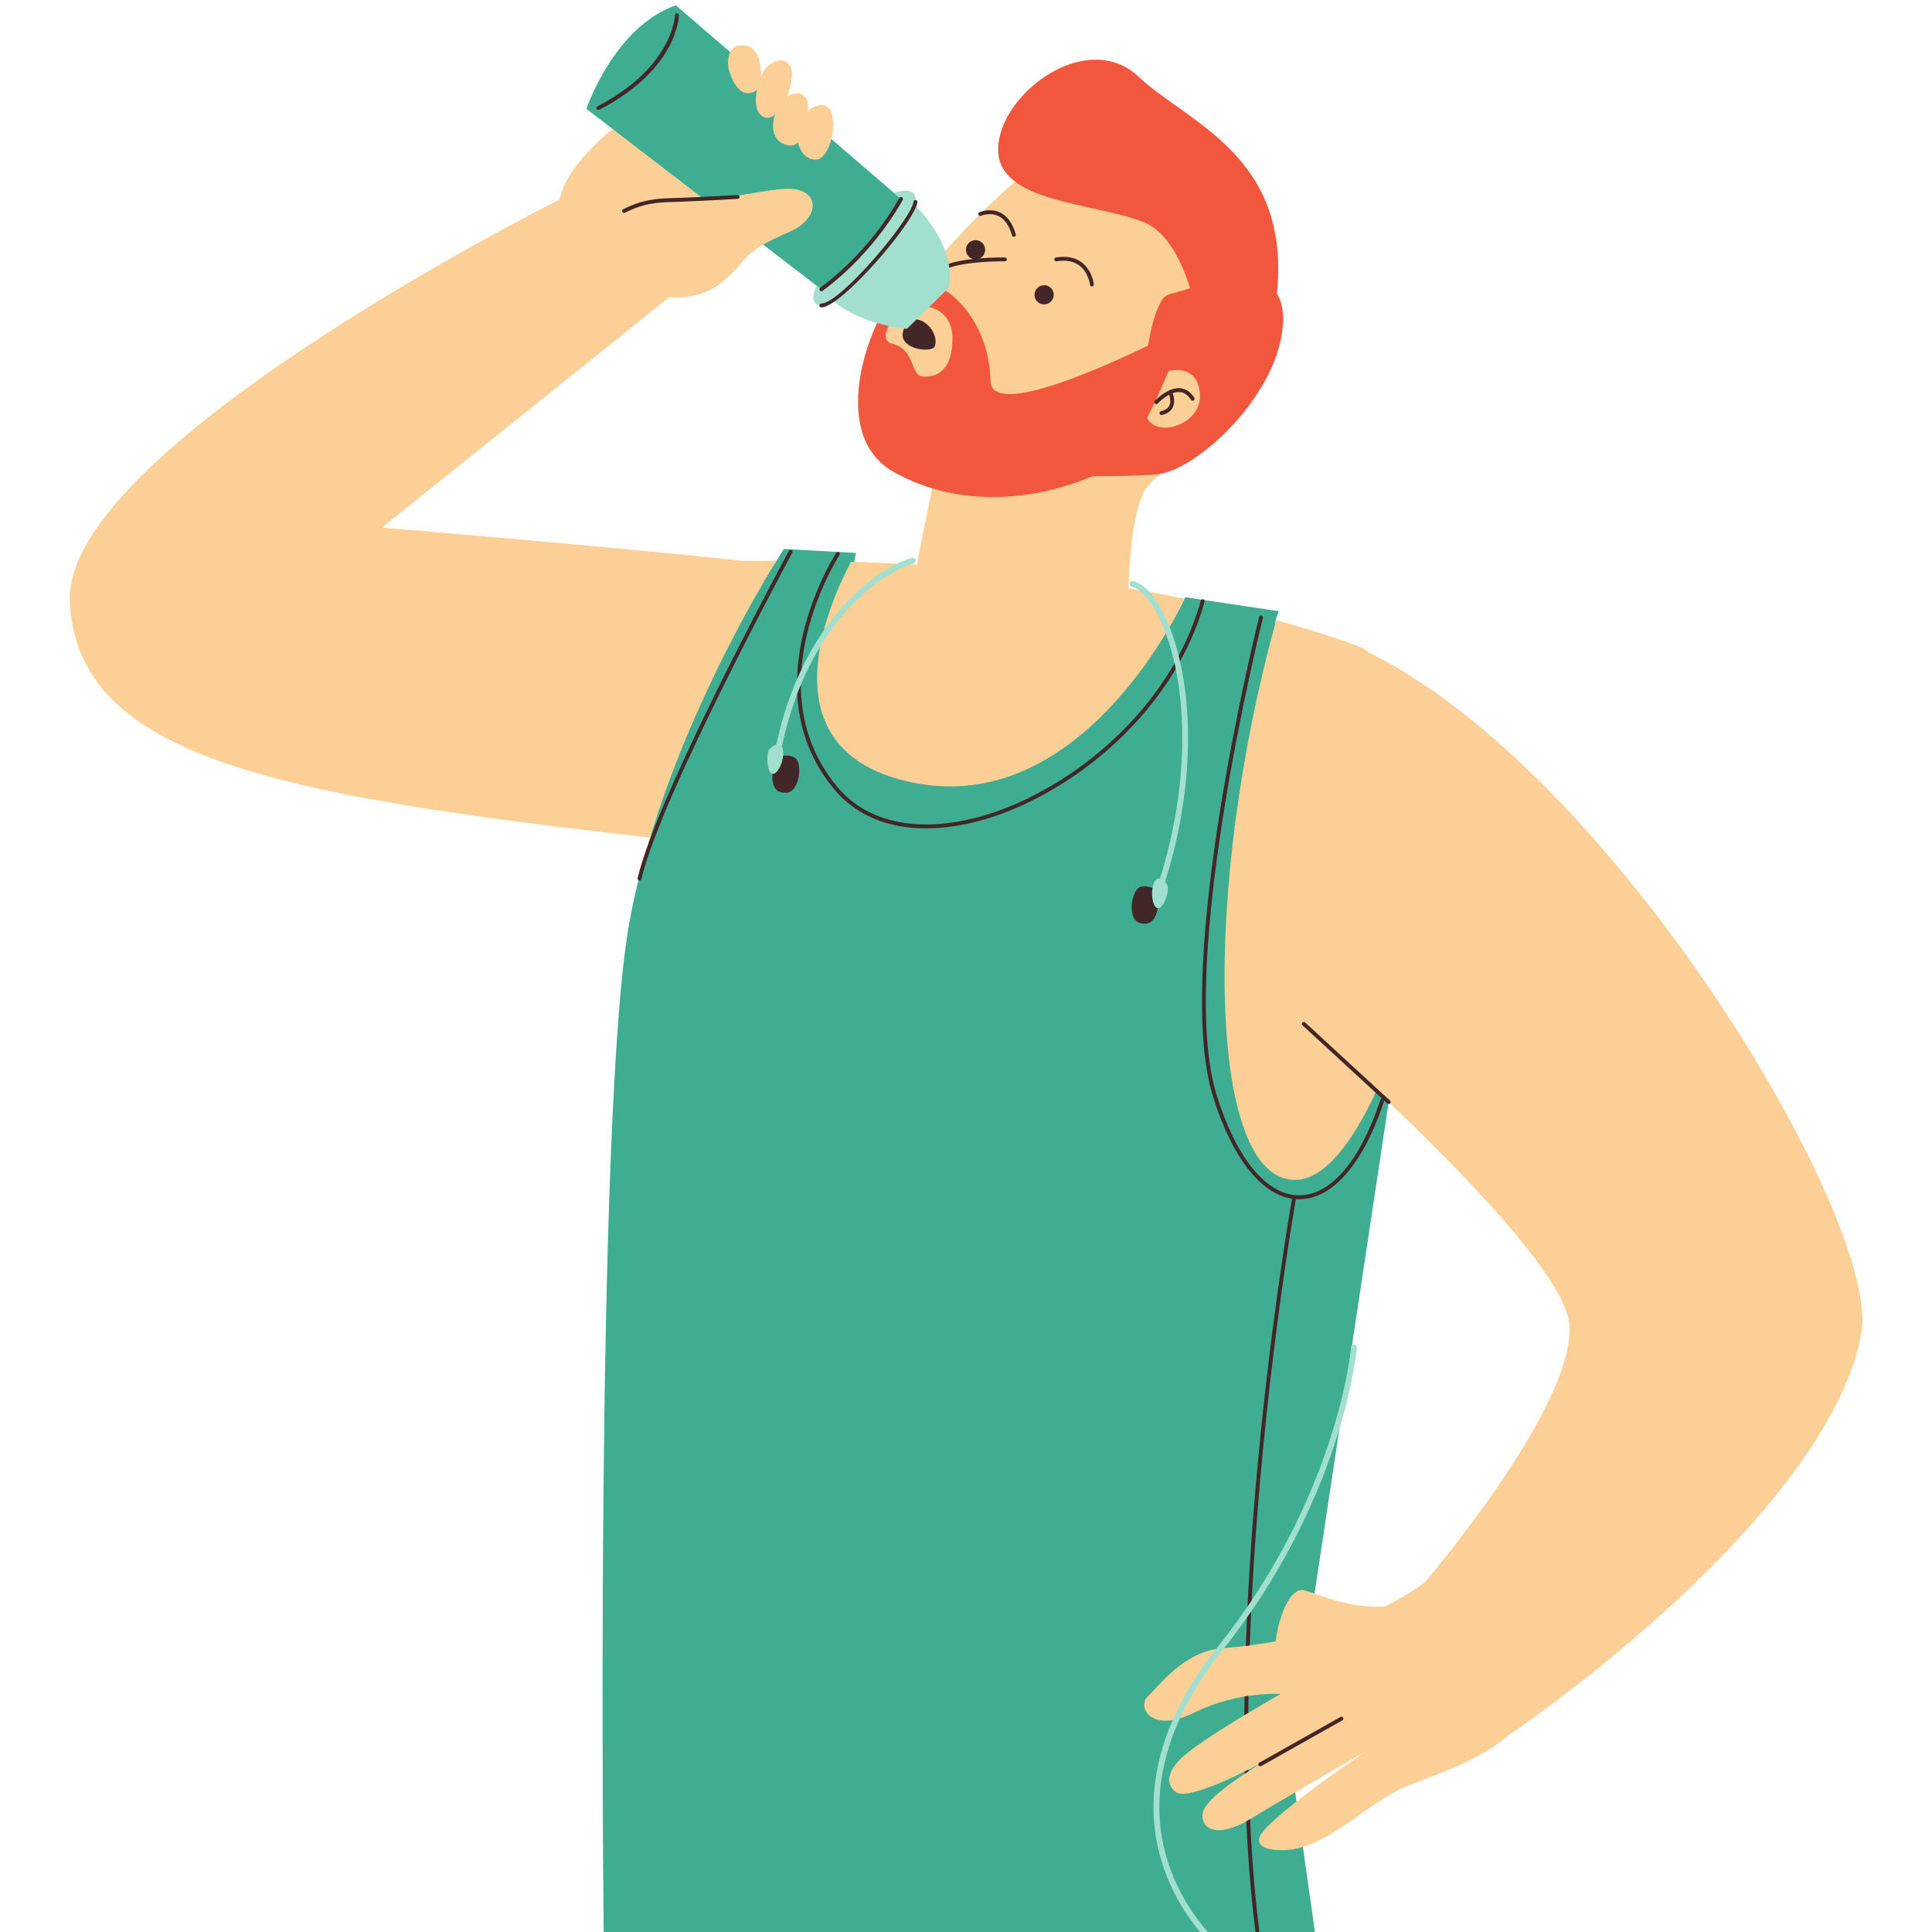
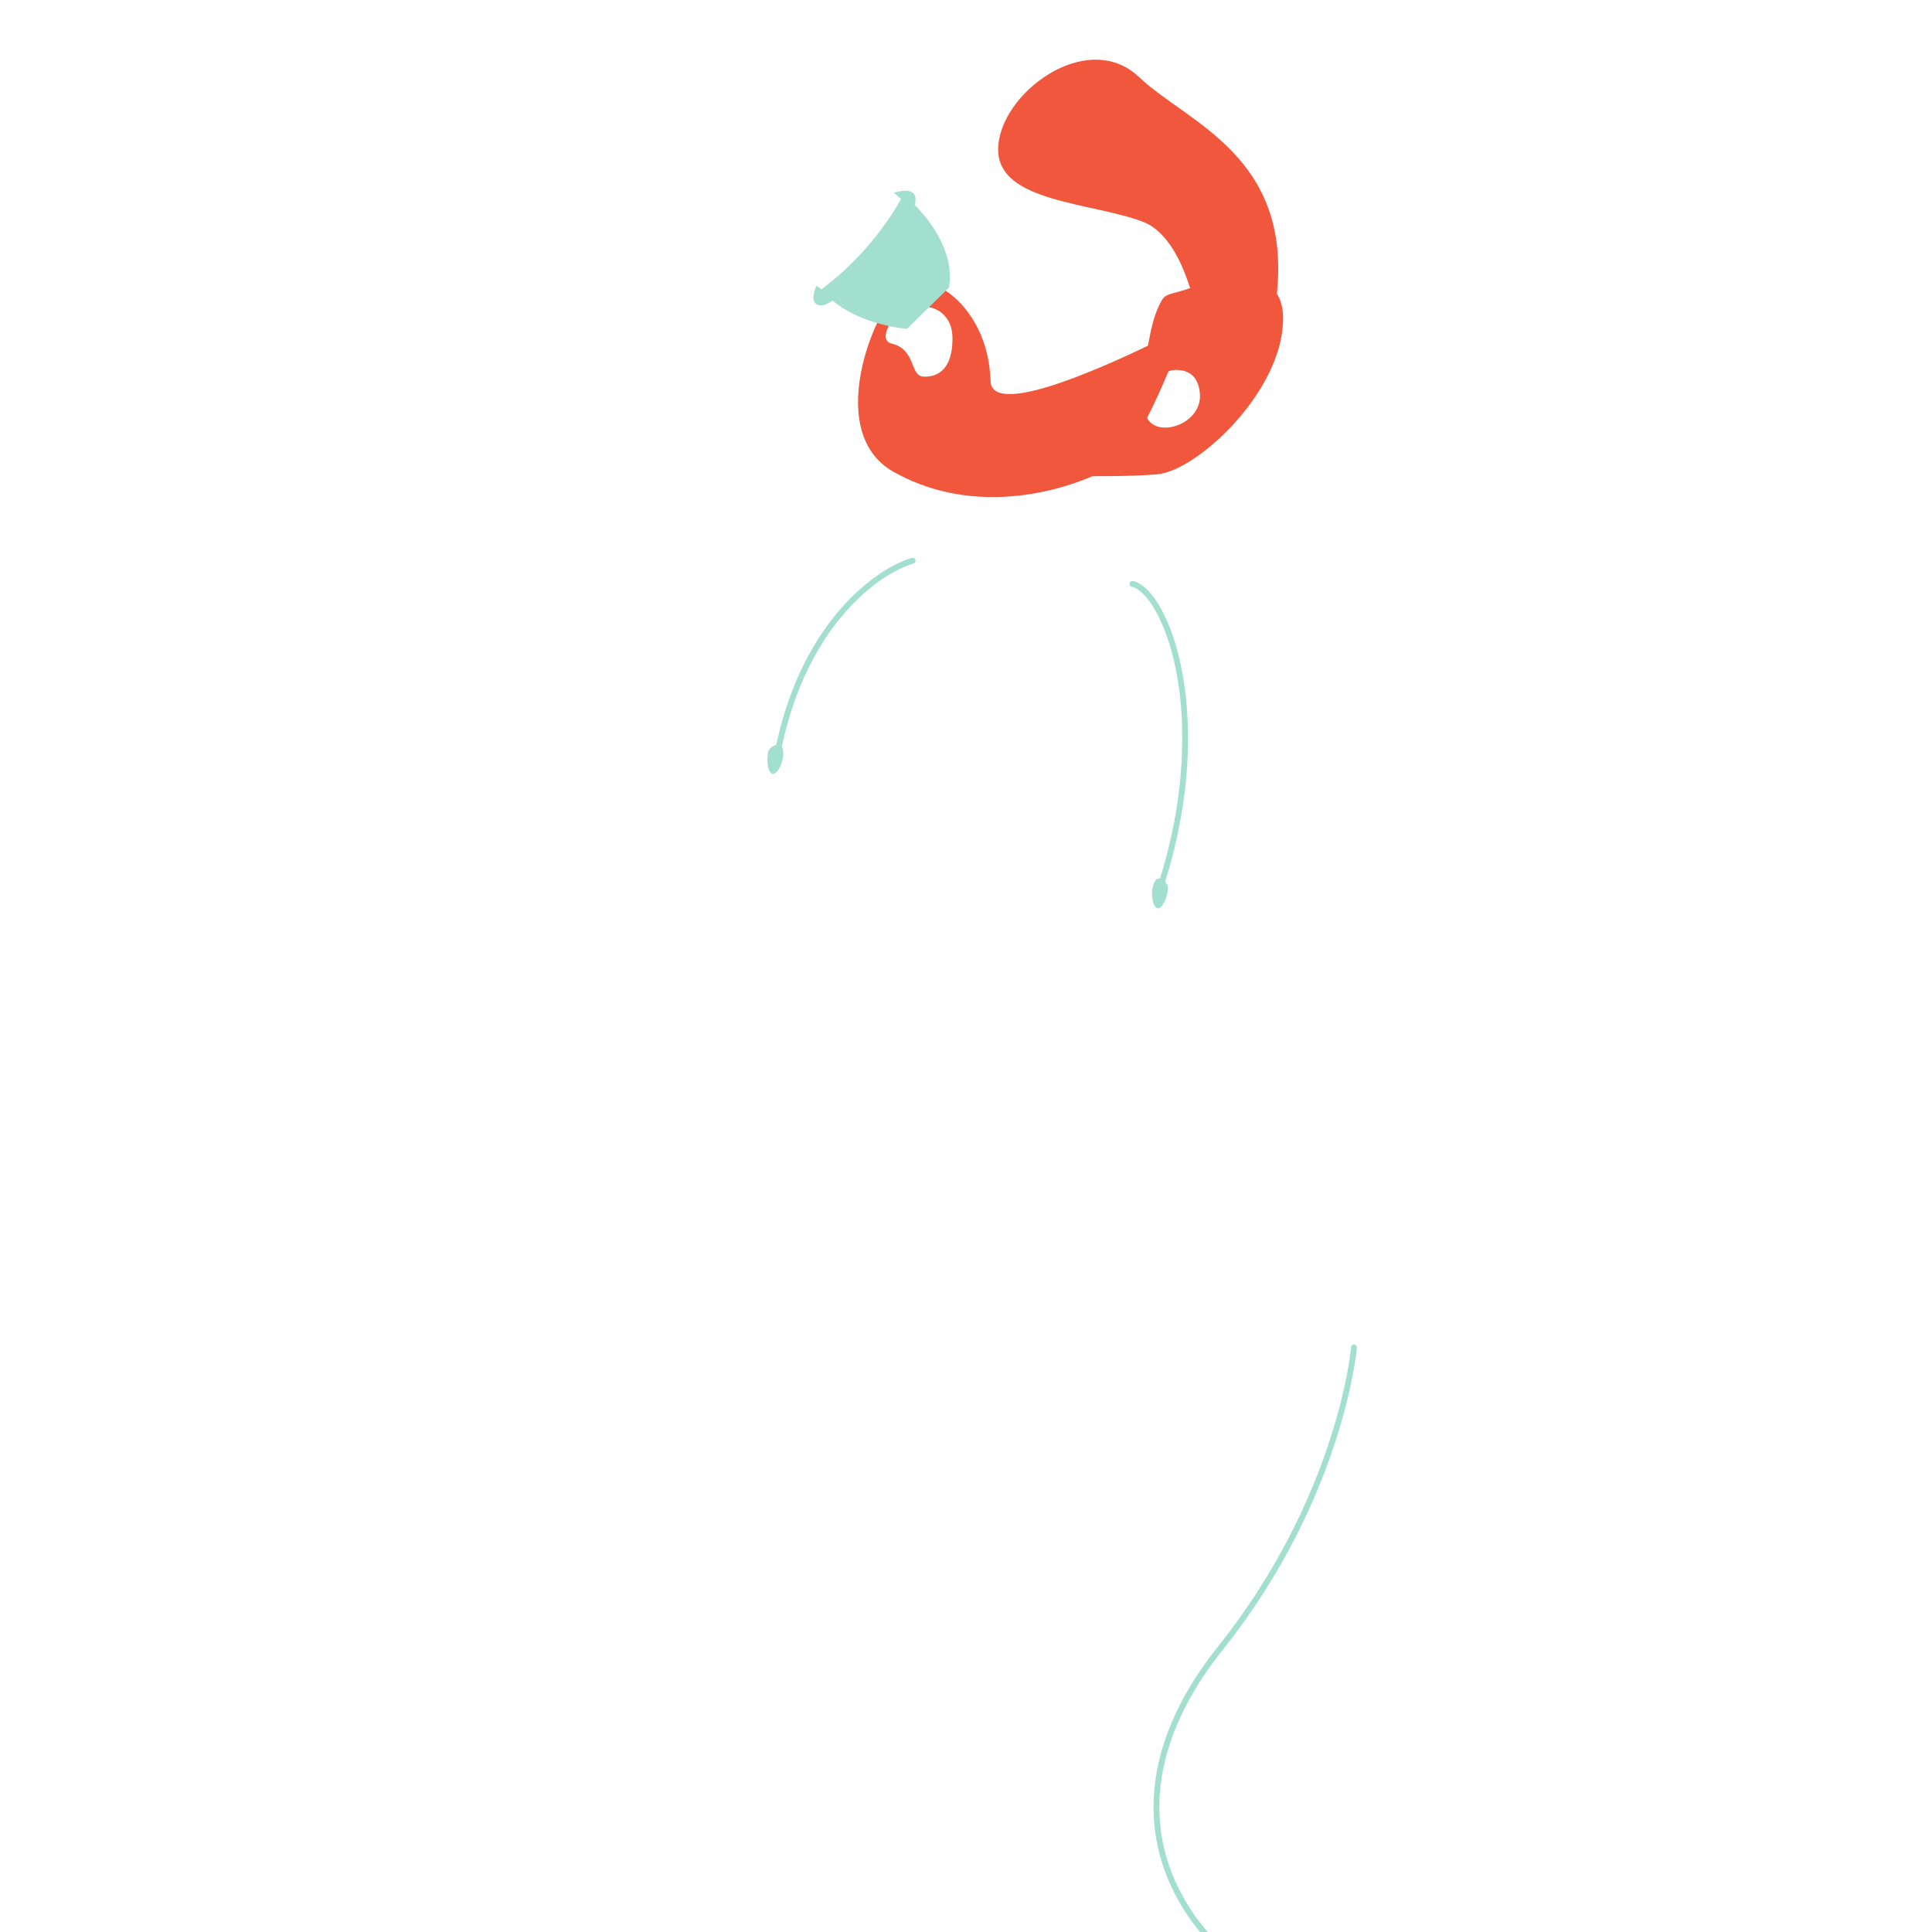
<svg xmlns="http://www.w3.org/2000/svg" width="1080" viewBox="0 0 810 810" height="1080" preserveAspectRatio="xMidYMid meet">
  <defs>
    <clipPath id="id1">
      <path d="M 245 2.25 L 587 2.25 L 587 810 L 245 810 Z M 245 2.25 " clip-rule="nonzero" />
    </clipPath>
    <clipPath id="id2">
-       <path d="M 29.25 18.555 L 780.824 18.555 L 780.824 776 L 29.25 776 Z M 29.25 18.555 " clip-rule="nonzero" />
-     </clipPath>
+       </clipPath>
    <clipPath id="id3">
      <path d="M 321.113 79 L 568.953 79 L 568.953 810 L 321.113 810 Z M 321.113 79 " clip-rule="nonzero" />
    </clipPath>
    <clipPath id="id4">
-       <path d="M 250 5.512 L 583.625 5.512 L 583.625 810 L 250 810 Z M 250 5.512 " clip-rule="nonzero" />
-     </clipPath>
+       </clipPath>
  </defs>
  <g clip-path="url(#id1)">
-     <path fill="rgb(24.309%, 67.839%, 57.249%)" d="M 586.613 432.949 C 586.613 432.949 573.812 464.598 549.336 464.727 C 512.293 464.922 539.551 374.934 534.738 261.207 C 534.668 259.488 535.66 257.887 536.133 256.238 L 497.012 250.398 C 497.012 250.398 449.406 315.535 390.008 298.414 C 345.367 285.551 358.887 231.832 358.887 231.832 L 328.641 230.152 C 328.641 230.152 327.004 232.652 324.234 237.219 C 298.121 246.703 257.586 271.863 272.93 350.004 C 269.348 361.707 266.281 373.742 264.02 385.871 C 249.121 465.68 253.121 811.75 253.121 811.75 L 552.094 815.641 L 540.852 736.223 Z M 344.355 121.301 L 319.355 102.098 C 287.98 91.633 266.68 76.004 257.18 54.332 L 245.859 45.637 C 245.859 45.637 257.387 11.289 283.344 2.242 L 377.746 83.398 C 377.746 83.398 366.836 104.715 344.355 121.301 " fill-opacity="1" fill-rule="nonzero" />
-   </g>
+     </g>
  <g clip-path="url(#id2)">
    <path fill="rgb(98.43%, 81.18%, 58.82%)" d="M 348.75 47.625 C 347.559 43.25 342.578 42.828 338.754 46.594 C 338.902 45.164 338.871 43.816 338.551 42.664 C 337.508 38.828 333.551 38.051 330.016 40.445 C 331.441 36.598 332.613 32.051 331.762 28.926 C 330.238 23.363 322.621 24.184 319.023 31.887 C 319.254 22.363 315.133 17.566 308.91 19.32 C 305.133 20.383 304.914 26.184 305.41 28.516 C 306.406 33.152 310.582 42.73 317.41 37.664 C 314.781 50.195 323.047 51.172 325.043 47.559 C 324.82 48.234 324.621 48.949 324.457 49.707 C 322.043 61.094 332.973 62.801 334.527 59.555 C 335.824 66.172 341.215 67.91 343.715 66.488 C 347.965 64.09 350.508 54.051 348.75 47.625 Z M 573.785 273.562 C 572.59 272.441 571.5 271.664 570.559 271.312 C 561.168 267.812 549.297 263.934 535.062 260.047 C 504.246 370.84 505.809 494.863 542.984 494.672 C 556.965 494.598 569.199 474.473 577.129 457.223 C 614.211 492.176 656.668 536.188 657.98 555.594 C 660.305 589.879 597.484 663.227 597.484 663.227 C 597.484 663.227 591.977 667.926 580.68 673.512 C 564.895 674.43 554.41 668.73 546.648 666.734 C 540.953 665.285 535.941 678.145 534.824 688.156 C 527.914 689.41 520.43 690.418 512.328 691.055 C 496.242 692.316 485.883 706.957 481.234 711.211 C 476.586 715.473 482.395 727.117 500.707 718.027 C 519.016 708.945 536.922 710.191 536.922 710.191 C 536.922 710.191 504.125 728.707 495.234 737.148 C 492.637 739.605 486.719 746.344 492.859 751.254 C 497.031 754.594 514.629 746.613 529.375 738.898 C 517.477 746.113 504.949 754.902 504.195 760.336 C 503.316 766.676 510.297 771.125 524.246 762.609 C 538.195 754.09 572.199 734.496 572.199 734.496 C 572.199 734.496 536.207 758.961 529.188 768.293 C 526.98 771.223 526.246 775.688 537.648 775.688 C 554.801 775.68 570.109 758.656 586.441 750.402 C 595.453 745.848 617.328 740.305 631.082 728.555 C 693.559 685.188 770.066 616.039 780.371 559.008 C 788.801 512.348 677.023 324.059 573.785 273.562 Z M 473.109 246.629 C 473.719 228.961 475.809 209.355 481.797 203.102 C 493.504 190.867 530.742 165.324 509.992 112.117 C 489.242 58.91 430.715 71.68 430.715 71.68 C 430.715 71.68 393 102.734 376.793 132.039 C 372.43 135.414 370.277 140.379 371.887 142.777 C 370.504 146.707 369.645 150.531 369.523 154.148 C 368.461 187.141 391.34 202.039 391.34 202.039 L 384.348 236.762 C 375.422 236.238 366.258 235.812 356.812 235.531 C 348.227 251.594 318.801 315.148 382.832 328.133 C 451.84 342.141 492.992 258.902 496.73 250.996 C 489.262 249.48 481.367 248.016 473.109 246.629 Z M 331.195 97.105 C 309.449 106.508 314.539 108.41 303.438 117.746 C 296.602 123.5 288.527 125.23 280.609 124.57 L 160.078 221.203 C 160.078 221.203 255.191 229.066 311.934 235.203 C 316.512 235.137 321.062 235.094 325.539 235.086 C 325.246 235.559 324.926 236.082 324.602 236.621 C 323.875 237.812 323.066 239.156 322.184 240.652 C 322.168 240.668 322.156 240.684 322.148 240.699 C 321.562 241.684 320.945 242.73 320.305 243.844 C 320.297 243.852 320.289 243.863 320.285 243.871 C 319.082 245.926 317.773 248.215 316.379 250.68 C 316.254 250.906 316.125 251.129 315.996 251.359 C 315.773 251.762 315.547 252.168 315.316 252.578 C 315.152 252.883 314.98 253.176 314.812 253.488 C 314.598 253.871 314.379 254.266 314.164 254.66 C 313.965 255.016 313.77 255.371 313.566 255.742 C 313.367 256.098 313.164 256.473 312.961 256.844 C 312.742 257.246 312.52 257.645 312.297 258.055 C 312.102 258.418 311.902 258.793 311.703 259.156 C 311.461 259.594 311.227 260.035 310.992 260.473 C 310.809 260.824 310.617 261.176 310.43 261.523 C 310.168 262.008 309.914 262.488 309.652 262.977 C 309.461 263.332 309.277 263.695 309.086 264.055 C 308.824 264.543 308.57 265.027 308.309 265.531 C 308.113 265.906 307.914 266.289 307.711 266.672 C 307.449 267.168 307.188 267.672 306.93 268.18 C 306.73 268.562 306.527 268.953 306.328 269.34 C 306.062 269.863 305.793 270.379 305.52 270.906 C 305.324 271.301 305.125 271.691 304.922 272.086 C 304.652 272.613 304.379 273.148 304.113 273.691 C 303.902 274.098 303.699 274.512 303.488 274.926 C 303.223 275.469 302.945 276.008 302.672 276.555 C 302.469 276.977 302.258 277.391 302.055 277.812 C 301.773 278.371 301.5 278.934 301.223 279.492 C 301.012 279.926 300.801 280.352 300.59 280.785 C 300.316 281.359 300.035 281.926 299.762 282.504 C 299.551 282.934 299.344 283.363 299.133 283.805 C 298.852 284.391 298.57 284.984 298.293 285.574 C 298.082 286.016 297.871 286.461 297.652 286.914 C 297.375 287.504 297.094 288.102 296.812 288.707 C 296.602 289.16 296.387 289.613 296.176 290.07 C 295.895 290.672 295.617 291.273 295.336 291.887 C 295.125 292.359 294.91 292.824 294.691 293.293 C 294.414 293.898 294.137 294.516 293.859 295.137 C 293.641 295.613 293.426 296.09 293.207 296.574 C 292.93 297.191 292.656 297.809 292.379 298.43 C 292.164 298.918 291.941 299.414 291.723 299.906 C 291.445 300.547 291.156 301.203 290.871 301.855 C 290.668 302.324 290.465 302.797 290.254 303.273 C 289.965 303.949 289.672 304.625 289.387 305.301 C 289.184 305.77 288.984 306.242 288.781 306.719 C 288.484 307.426 288.184 308.141 287.883 308.859 C 287.699 309.305 287.508 309.754 287.324 310.199 C 286.992 311.008 286.66 311.816 286.328 312.633 C 286.176 313 286.023 313.363 285.879 313.727 C 285.395 314.918 284.914 316.109 284.445 317.305 C 280.164 328.102 276.113 339.488 272.57 351.207 C 118.641 333.617 32.09 318.312 29.273 252.148 C 26.629 189.887 220.473 90.773 234.598 83.637 C 236.676 73.75 245.73 63.375 256.758 54.004 L 294.934 83.344 C 308.508 83.004 321.527 79.336 329.891 79.133 C 344.086 78.781 344.086 91.539 331.195 97.105 " fill-opacity="1" fill-rule="nonzero" />
  </g>
  <path fill="rgb(94.119%, 34.119%, 23.529%)" d="M 480.902 175.223 C 483.988 169.344 486.883 162.738 489.922 155.633 C 490.852 155.32 491.812 155.117 492.809 155.09 C 496.809 155.008 502.508 156.461 503.074 165.238 C 503.898 177.848 485.293 183.867 480.902 175.223 Z M 387.137 157.898 C 381.352 157.633 384.18 146.5 373.785 144.039 C 367.914 142.656 373.227 131.48 382.797 129.078 C 392.16 126.727 399.117 132.332 399.32 141.207 C 399.551 151.051 396.027 158.312 387.137 157.898 Z M 535.336 123.129 C 541.387 65.102 497.609 51.402 477.535 32.305 C 455.719 11.562 418.566 39.402 418.48 62.637 C 418.391 84.871 457.496 84.758 479.133 92.965 C 489.949 97.066 495.93 111.164 498.961 120.816 C 492.203 123.168 488.949 122.918 487.293 125.594 C 484.043 130.844 482.656 137.574 481.273 144.949 C 457.102 156.555 415.676 174.293 415.289 159.738 C 414.496 130.531 392.582 114.422 380.875 118.328 C 369.176 122.227 343.422 180.242 374.59 197.809 C 403.328 214 435.707 209.145 458.059 199.641 C 466.828 199.68 477.355 199.527 485.254 198.848 C 501.57 197.426 536.953 165.059 537.926 134.734 C 538.086 129.652 537.098 125.902 535.336 123.129 " fill-opacity="1" fill-rule="nonzero" />
  <g clip-path="url(#id3)">
    <path fill="rgb(63.919%, 87.45%, 81.18%)" d="M 483.969 369.91 C 482.023 373.801 483.191 380.805 485.527 380.805 C 487.859 380.805 490.102 374.117 489.609 371.66 C 489.52 371.184 489.074 370.398 488.465 369.711 C 503.914 320.746 498.852 277.066 486.77 255.215 C 483.113 248.602 479.07 244.582 475.074 243.598 C 474.434 243.438 473.758 243.832 473.59 244.488 C 473.434 245.145 473.832 245.812 474.488 245.973 C 477.758 246.781 481.355 250.48 484.629 256.398 C 496.406 277.695 501.328 320.32 486.332 368.336 C 485.496 368.195 484.641 368.559 483.969 369.91 Z M 568.887 565.039 C 568.938 564.363 568.438 563.777 567.762 563.723 C 567.109 563.684 566.5 564.168 566.449 564.844 C 566.398 565.461 560.953 627.242 510.656 690.309 C 479.59 729.262 480.871 761.508 487.426 781.699 C 494.52 803.598 508.777 816.047 509.375 816.57 C 509.609 816.766 509.891 816.863 510.176 816.863 C 510.516 816.863 510.859 816.723 511.102 816.441 C 511.539 815.926 511.48 815.156 510.973 814.715 C 510.832 814.594 496.641 802.195 489.75 780.949 C 480.625 752.801 488.516 721.988 512.566 691.832 C 563.32 628.191 568.836 565.664 568.887 565.039 Z M 382.301 233.902 C 367.18 238.355 336.578 260.422 325.441 312.27 C 324.086 312.617 322.703 313.789 322.355 314.477 C 321.215 316.715 321.539 323.758 323.789 324.402 C 326.035 325.039 329.074 318.617 328.266 314.34 C 328.156 313.785 327.992 313.355 327.781 313.031 C 338.621 262.129 368.332 240.562 382.996 236.246 C 383.645 236.055 384.016 235.375 383.824 234.73 C 383.633 234.082 382.949 233.703 382.301 233.902 Z M 383.484 85.891 C 389.371 91.832 400.371 105.238 397.887 120.559 L 380.227 137.867 C 380.227 137.867 361.469 136.492 349.074 126.027 C 347.125 127.332 345.488 128.086 344.355 128.059 C 341.48 128.004 339.633 125.945 342.348 119.762 L 344.355 121.301 C 366.836 104.715 377.746 83.398 377.746 83.398 L 374.734 80.809 C 378.23 79.75 384.633 78.598 383.812 84.648 C 383.766 85.012 383.645 85.438 383.484 85.891 " fill-opacity="1" fill-rule="nonzero" />
  </g>
  <g clip-path="url(#id4)">
-     <path fill="rgb(26.27%, 14.899%, 15.289%)" d="M 344.336 128.875 C 344.359 128.875 344.371 128.875 344.398 128.875 C 345.68 128.875 347.512 128.016 349.691 126.531 C 360.703 119.016 380.605 95.531 384.109 86.531 C 384.371 85.859 384.551 85.258 384.621 84.762 C 384.684 84.316 384.371 83.902 383.926 83.844 C 383.906 83.84 383.887 83.852 383.867 83.844 C 383.434 83.801 383.059 84.113 383.008 84.547 C 381.969 92.164 352.145 127.246 344.422 127.246 C 344.398 127.246 344.371 127.246 344.355 127.246 C 343.934 127.246 343.594 127.562 343.551 127.977 C 343.551 128.004 343.539 128.02 343.539 128.039 C 343.531 128.492 343.887 128.867 344.336 128.875 Z M 499.328 167.625 C 499.578 168.008 500.082 168.113 500.457 167.875 C 500.84 167.637 500.949 167.129 500.707 166.754 C 499.156 164.312 497.176 162.969 494.832 162.766 C 490.426 162.363 486.082 166.191 484.656 167.582 C 484.375 167.855 484.195 168.047 484.164 168.082 C 483.941 168.324 483.898 168.664 484.012 168.941 C 484.055 169.051 484.121 169.148 484.211 169.23 C 484.367 169.375 484.566 169.445 484.762 169.445 C 484.98 169.445 485.203 169.355 485.363 169.184 C 485.395 169.148 487.484 166.918 490.172 165.504 C 490.527 166.543 491 168.473 490.246 170.039 C 489.688 171.199 488.516 171.988 486.762 172.383 C 486.324 172.477 486.051 172.918 486.152 173.355 C 486.234 173.738 486.57 173.992 486.949 173.992 C 487.004 173.992 487.062 173.988 487.125 173.969 C 489.395 173.457 490.934 172.375 491.719 170.746 C 492.758 168.582 492.113 166.082 491.668 164.84 C 492.656 164.492 493.68 164.293 494.688 164.391 C 496.5 164.547 498.07 165.637 499.328 167.625 Z M 562.008 719.844 L 527.973 739.012 C 527.672 739.184 527.527 739.516 527.57 739.836 C 527.578 739.879 527.598 739.93 527.617 739.977 C 527.629 740.02 527.633 740.078 527.66 740.121 C 527.812 740.391 528.086 740.535 528.375 740.535 C 528.508 740.535 528.648 740.504 528.773 740.434 L 562.805 721.262 C 563.199 721.039 563.34 720.543 563.117 720.152 C 562.895 719.758 562.391 719.617 562.008 719.844 Z M 286.234 84.539 C 298.285 84.055 309.207 83.375 309.316 83.367 C 309.77 83.344 310.113 82.953 310.082 82.508 C 310.066 82.266 309.953 82.055 309.781 81.914 C 309.637 81.793 309.445 81.723 309.215 81.742 C 309.133 81.75 302.516 82.156 293.93 82.566 C 291.469 82.68 288.852 82.801 286.172 82.91 C 285.891 82.922 285.629 82.93 285.355 82.934 C 284.605 82.961 283.852 82.984 283.133 83.012 C 276 83.223 269.84 83.406 261.281 87.73 C 260.879 87.934 260.719 88.426 260.922 88.824 C 261.062 89.105 261.348 89.273 261.648 89.273 C 261.777 89.273 261.898 89.246 262.02 89.184 C 270.246 85.031 275.953 84.859 283.176 84.641 C 284.172 84.609 285.191 84.578 286.234 84.539 Z M 284.637 6.402 C 284.648 5.949 284.293 5.582 283.84 5.566 C 283.395 5.492 283.02 5.918 283.004 6.363 C 283 6.582 282.082 28.281 250.516 44.527 C 250.113 44.738 249.953 45.23 250.16 45.629 C 250.305 45.91 250.594 46.07 250.887 46.07 C 251.012 46.07 251.141 46.043 251.262 45.98 C 283.75 29.254 284.617 7.328 284.637 6.402 Z M 582.773 461.453 L 547.168 428.664 C 546.84 428.363 546.328 428.383 546.016 428.715 C 546.016 428.715 546.016 428.723 546.012 428.723 C 545.719 429.059 545.734 429.562 546.066 429.867 L 576.73 458.098 L 579.41 460.574 C 579.109 460.605 578.836 460.809 578.742 461.121 C 570.352 486.578 557.953 501.156 544.703 501.156 C 544.66 501.156 544.613 501.156 544.578 501.156 C 531.012 501.062 518.469 485.859 510.176 459.441 C 492.992 404.715 529.137 260.5 529.5 259.047 C 529.617 258.609 529.348 258.168 528.914 258.059 C 528.461 257.938 528.031 258.207 527.922 258.645 C 527.551 260.105 491.305 404.766 508.617 459.922 C 516.578 485.266 528.527 500.566 541.734 502.566 C 541.691 502.641 541.66 502.723 541.648 502.82 C 541.43 504.016 527.461 582.867 523.016 673.562 C 523.617 672.684 524.203 671.805 524.781 670.934 C 529.359 581.516 543.035 504.293 543.254 503.105 C 543.27 502.98 543.266 502.852 543.234 502.738 C 543.672 502.77 544.117 502.789 544.562 502.789 C 544.609 502.789 544.652 502.789 544.703 502.789 C 558.703 502.789 571.664 487.797 580.289 461.629 C 580.316 461.555 580.309 461.477 580.316 461.402 L 581.672 462.648 C 581.793 462.766 581.945 462.82 582.098 462.84 C 582.145 462.848 582.18 462.867 582.219 462.867 C 582.438 462.867 582.652 462.777 582.812 462.613 C 582.812 462.605 582.816 462.605 582.824 462.605 C 583.125 462.273 583.105 461.75 582.773 461.453 Z M 333.449 317.848 C 331.977 316.789 330.012 316.676 328.348 316.836 C 327.992 320.688 325.672 324.836 323.84 324.402 C 323.508 329.656 325.195 332.484 329.461 332.395 C 335.32 332.266 336.551 320.07 333.449 317.848 Z M 483.211 372.285 C 481.648 371.672 479.727 371.246 478.023 371.863 C 474.434 373.156 472.281 385.219 477.879 386.945 C 481.961 388.199 484.355 385.941 485.469 380.801 C 483.598 380.711 482.496 376.082 483.211 372.285 Z M 405.566 343.699 C 382.066 348.789 362.695 343.898 351.047 329.91 C 339.684 316.285 335.82 301.23 335.762 287.121 C 335.246 288.363 334.734 289.633 334.238 290.926 C 334.934 304.238 339.164 318.199 349.793 330.953 C 358.766 341.719 372.086 347.297 388.25 347.297 C 393.816 347.297 399.727 346.637 405.914 345.293 C 436.152 338.738 472.539 314.879 492.93 280.43 C 492.77 279.633 492.598 278.863 492.426 278.09 C 472.484 312.957 435.887 337.125 405.566 343.699 Z M 331.852 230.629 C 331.461 230.41 330.965 230.559 330.75 230.961 C 330.258 231.859 287.414 311.039 271.883 353.586 C 269.848 359.156 268.281 364.105 267.336 368.164 C 267.262 368.508 267.406 368.84 267.68 369.023 C 267.762 369.074 267.848 369.117 267.949 369.145 C 268.012 369.156 268.07 369.164 268.133 369.164 C 268.504 369.164 268.84 368.91 268.93 368.531 C 276.992 333.711 331.629 232.75 332.184 231.73 C 332.391 231.34 332.246 230.844 331.852 230.629 Z M 524.551 675.633 C 523.973 676.469 523.395 677.301 522.809 678.145 C 522.621 682.094 522.465 686.066 522.328 690.055 C 522.875 689.984 523.418 689.906 523.965 689.836 C 524.133 685.078 524.328 680.34 524.551 675.633 Z M 351.965 232.652 C 352.215 232.277 352.105 231.773 351.73 231.527 C 351.645 231.477 351.559 231.445 351.469 231.426 C 351.387 231.398 351.301 231.398 351.219 231.406 C 350.977 231.426 350.742 231.539 350.602 231.762 C 350.359 232.125 334.926 256.176 334.168 284.691 C 334.762 283.309 335.371 281.965 336.004 280.645 C 337.977 254.449 351.742 232.996 351.965 232.652 Z M 523.449 741.922 C 522.914 742.191 522.375 742.457 521.84 742.727 C 521.844 743.027 521.852 743.336 521.859 743.637 C 522.387 743.285 522.922 742.938 523.461 742.594 C 523.457 742.371 523.457 742.148 523.449 741.922 Z M 504.898 251.57 C 504.789 251.418 504.637 251.289 504.445 251.238 C 504.184 251.168 503.93 251.246 503.73 251.398 C 503.598 251.5 503.488 251.633 503.438 251.812 C 501.215 259.914 498.051 267.625 494.172 274.906 C 494.363 275.684 494.547 276.48 494.73 277.281 C 499.074 269.43 502.59 261.059 505.012 252.238 C 505.082 252.004 505.023 251.762 504.898 251.57 Z M 524.102 762.695 C 523.559 763.023 523.035 763.312 522.516 763.605 C 523.328 781.363 524.793 798.762 527.074 815.316 C 527.145 815.805 527.207 816.297 527.273 816.781 C 527.328 817.188 527.68 817.48 528.082 817.48 C 528.117 817.48 528.156 817.48 528.195 817.473 C 528.641 817.41 528.953 816.996 528.891 816.559 C 528.832 816.148 528.781 815.742 528.723 815.34 C 526.398 798.5 524.914 780.781 524.102 762.695 Z M 521.699 719.117 C 522.254 718.777 522.801 718.453 523.344 718.129 C 523.359 715.754 523.387 713.383 523.426 711.008 C 522.891 711.09 522.348 711.18 521.789 711.277 C 521.75 713.887 521.719 716.5 521.699 719.117 Z M 344.355 122.117 C 344.527 122.117 344.691 122.066 344.836 121.965 C 367.219 105.449 378.367 83.984 378.473 83.77 C 378.684 83.375 378.523 82.879 378.125 82.672 C 377.785 82.5 377.383 82.602 377.141 82.879 C 377.105 82.93 377.055 82.973 377.02 83.031 C 376.914 83.238 365.945 104.367 343.871 120.645 C 343.805 120.695 343.762 120.754 343.715 120.816 C 343.5 121.098 343.473 121.492 343.699 121.785 C 343.855 122.004 344.105 122.117 344.355 122.117 Z M 380.227 137.867 C 380.227 137.867 379.805 137.836 379.066 137.754 C 375.027 146.312 390.848 148.414 391.949 145.098 C 393.535 140.309 388.645 134.238 384.238 133.934 Z M 397.996 112.277 C 404.102 109.953 416.312 109.5 421.309 109.562 C 421.309 109.562 421.312 109.562 421.312 109.562 C 421.758 109.562 422.129 109.207 422.129 108.754 C 422.133 108.309 421.777 107.941 421.324 107.934 C 420.91 107.926 416.219 107.887 410.773 108.32 C 411.289 108.066 411.758 107.715 412.141 107.238 C 413.535 105.5 413.258 102.965 411.523 101.57 C 409.785 100.184 407.25 100.457 405.855 102.195 C 404.461 103.926 404.742 106.461 406.473 107.855 C 406.906 108.207 407.391 108.449 407.895 108.594 C 404.242 108.992 400.531 109.633 397.715 110.645 C 397.816 111.188 397.926 111.723 397.996 112.277 Z M 442.961 109.551 C 446.91 108.895 450.148 109.5 452.574 111.348 C 456.387 114.25 456.969 119.32 456.973 119.371 C 457.02 119.793 457.375 120.105 457.785 120.105 C 457.816 120.105 457.84 120.105 457.871 120.098 C 458.316 120.055 458.645 119.652 458.598 119.207 C 458.574 118.973 457.949 113.402 453.574 110.059 C 450.777 107.926 447.113 107.215 442.695 107.941 C 442.254 108.016 441.949 108.438 442.027 108.875 C 442.098 109.328 442.527 109.629 442.961 109.551 Z M 410.402 90.305 C 410.633 90.531 410.988 90.617 411.301 90.477 C 411.34 90.457 415.02 88.891 418.543 90.551 C 421.188 91.805 423.121 94.539 424.293 98.691 C 424.395 99.047 424.719 99.285 425.078 99.285 C 425.152 99.285 425.223 99.277 425.301 99.254 C 425.734 99.133 425.988 98.68 425.859 98.246 C 424.555 93.617 422.32 90.527 419.223 89.066 C 416.555 87.812 413.895 88.082 412.258 88.469 C 411.312 88.691 410.707 88.953 410.645 88.984 C 410.238 89.164 410.047 89.648 410.23 90.055 C 410.27 90.152 410.332 90.234 410.402 90.305 Z M 434.598 121.074 C 435.992 119.34 438.527 119.059 440.27 120.453 C 442 121.852 442.281 124.383 440.887 126.117 C 439.492 127.855 436.957 128.129 435.223 126.742 C 433.484 125.348 433.211 122.805 434.598 121.074 " fill-opacity="1" fill-rule="nonzero" />
-   </g>
+     </g>
</svg>